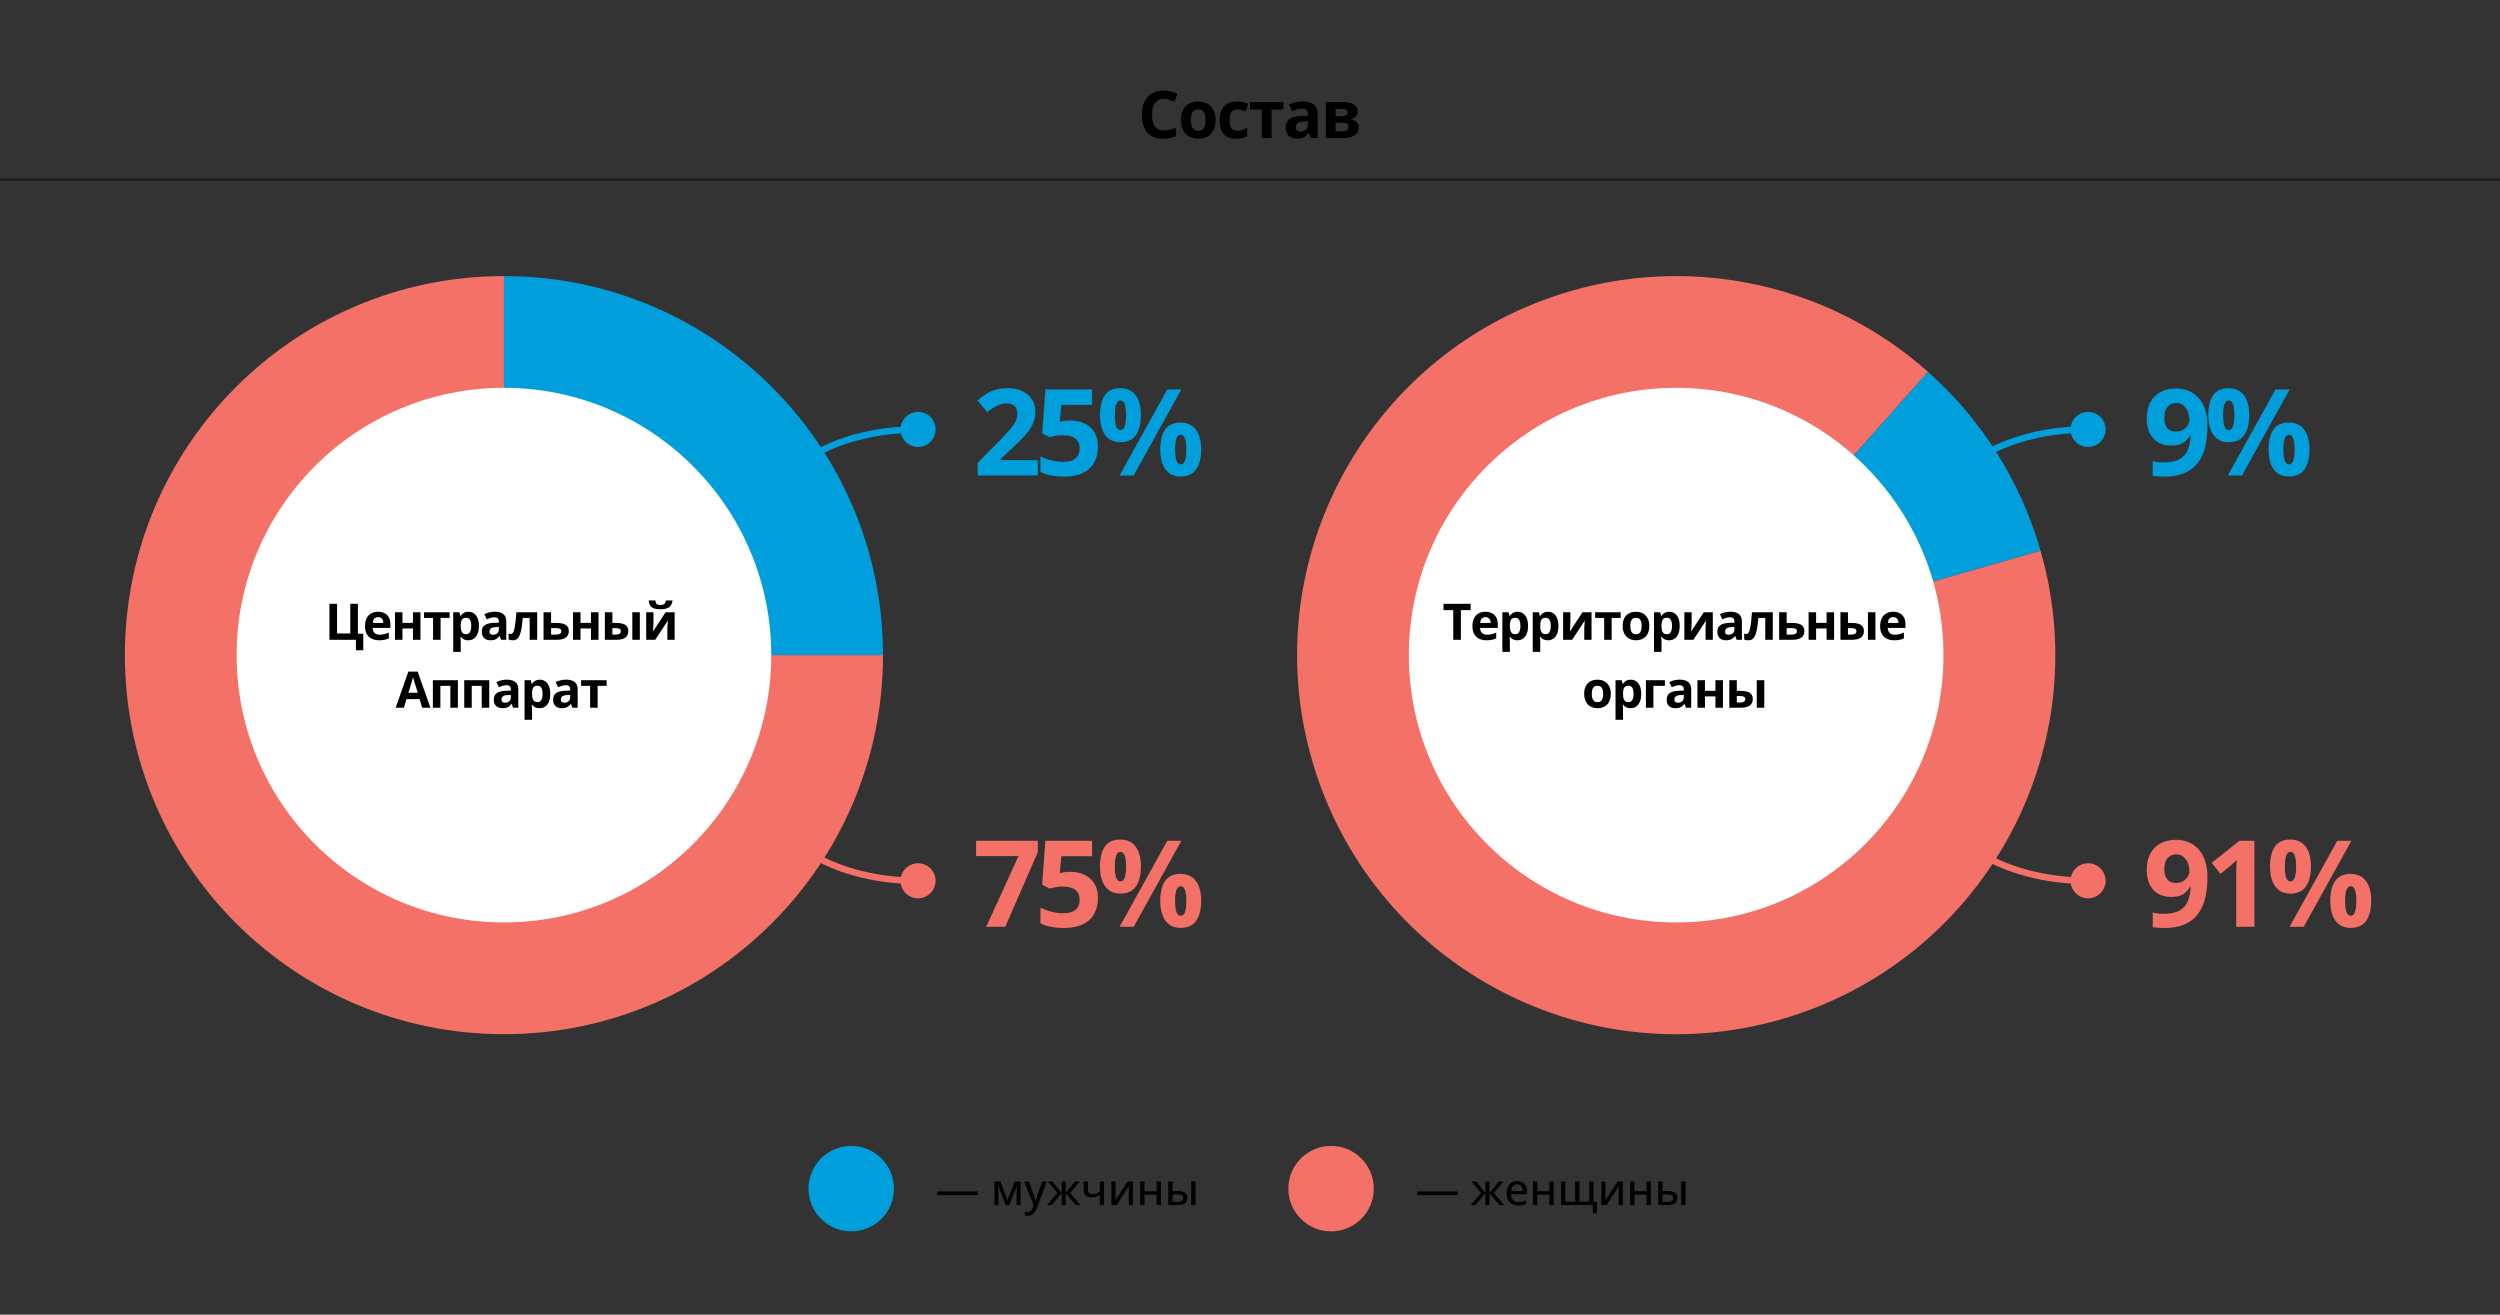
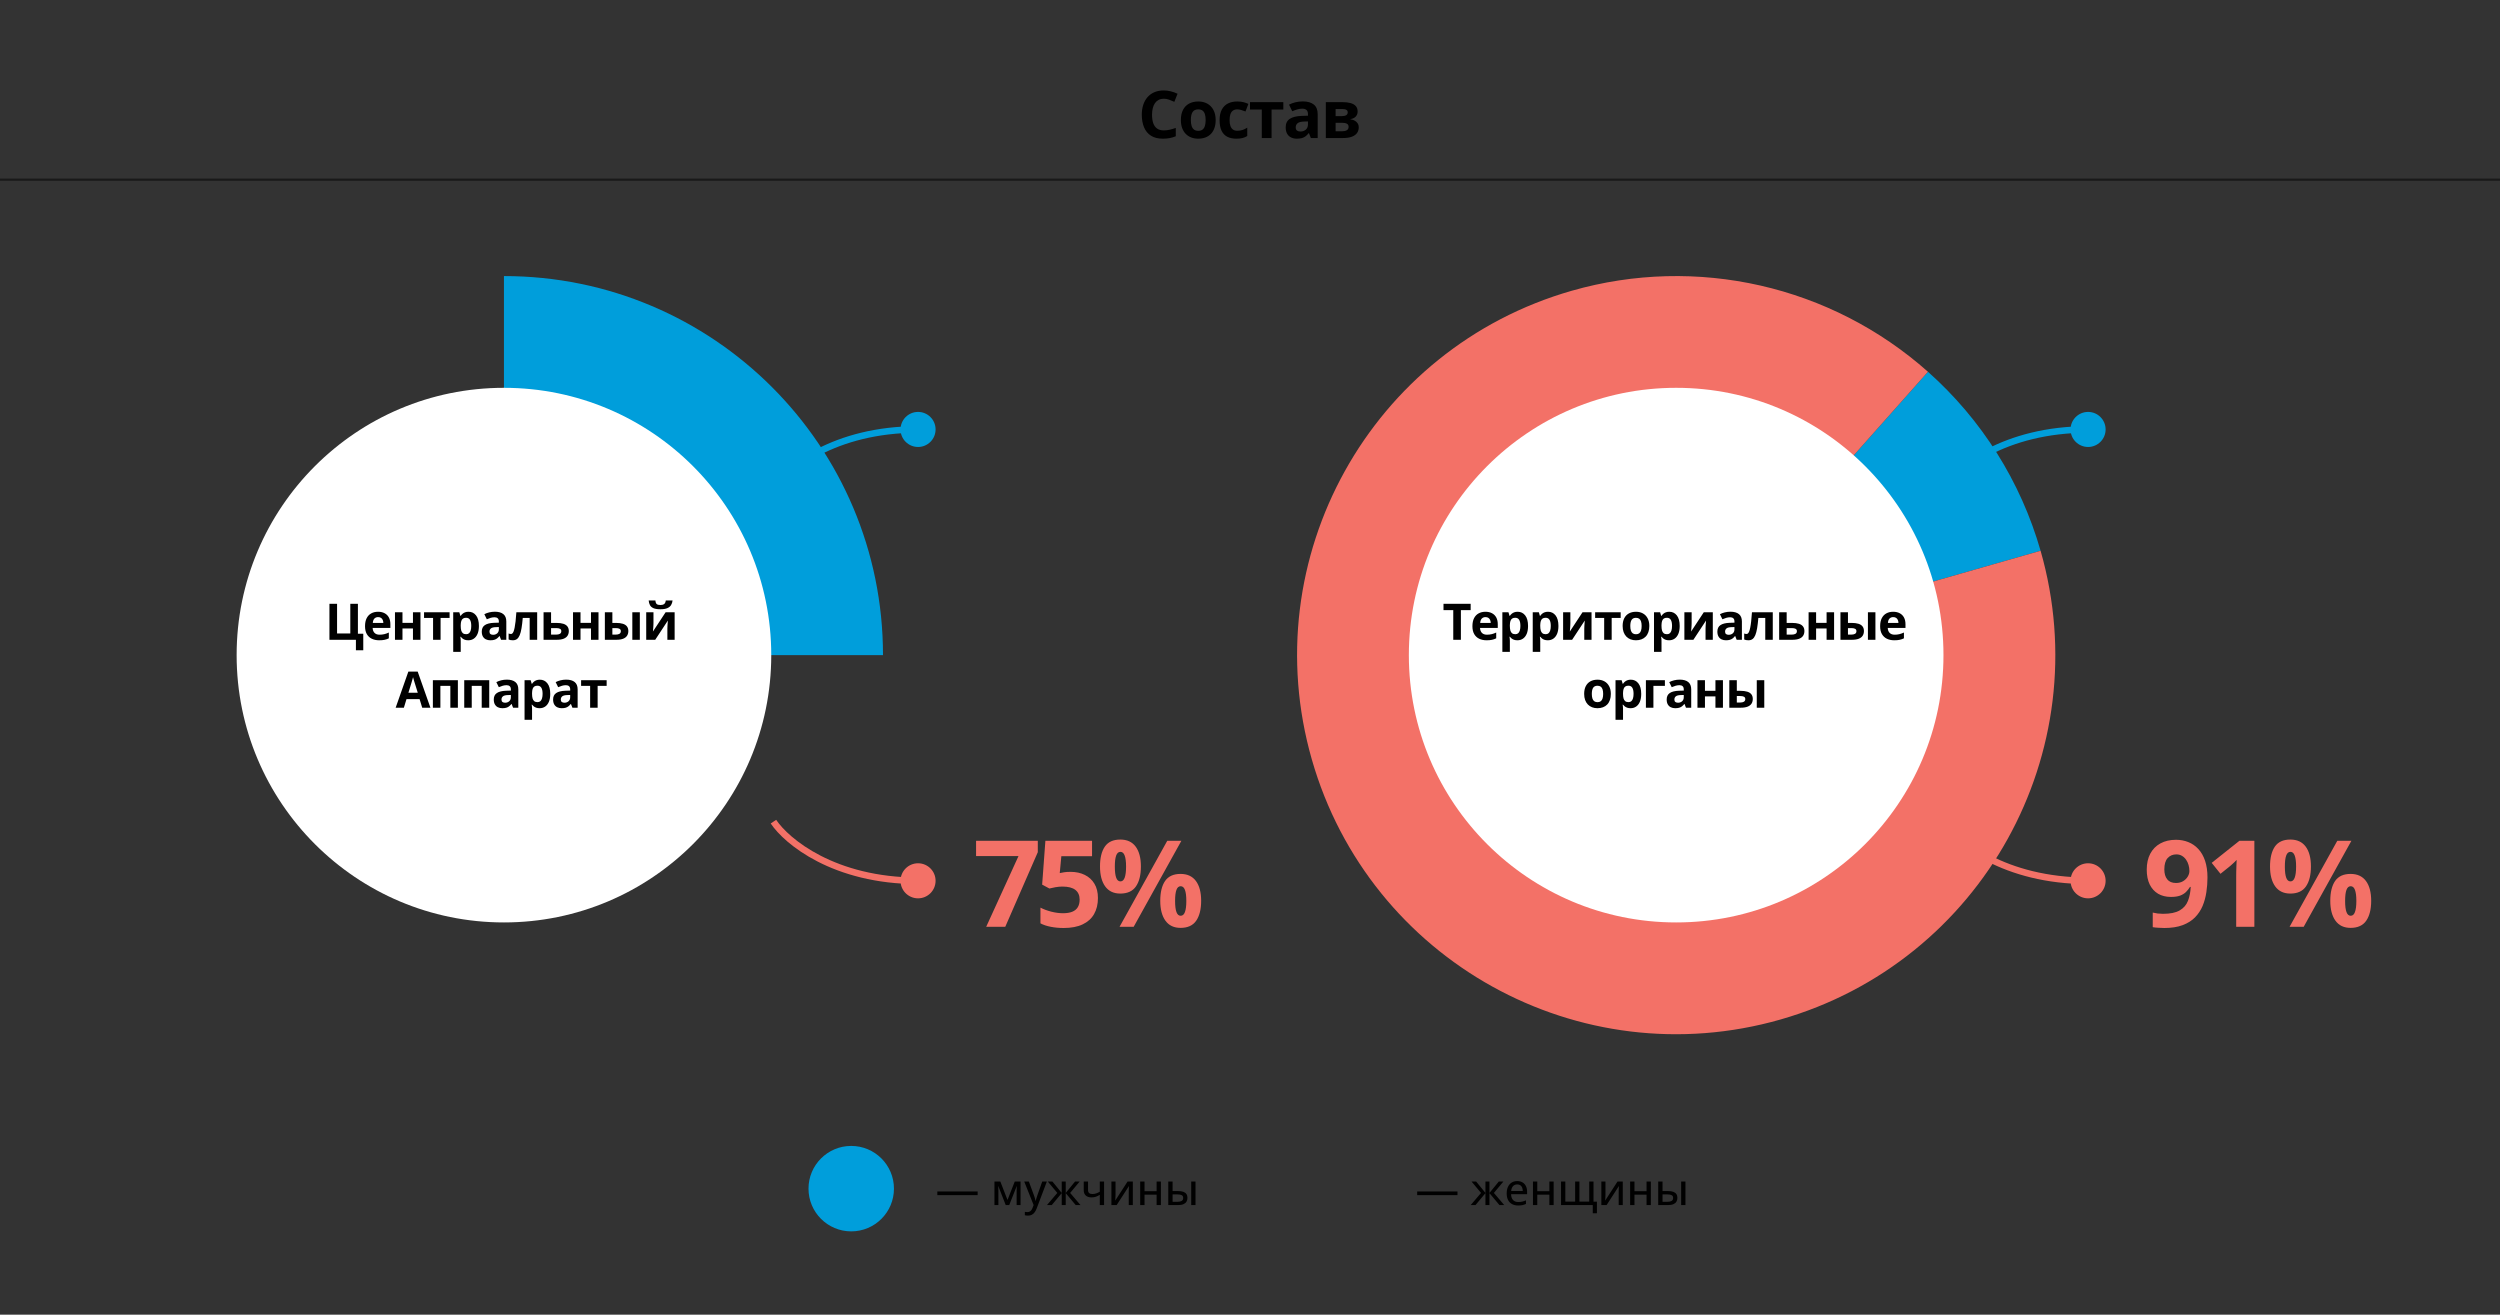
<svg xmlns="http://www.w3.org/2000/svg" width="1141" height="600" viewBox="0 0 1141 600" fill="none">
  <rect x="0" y="0" width="1141" height="600" fill="#333333" stroke="none" />
  <g clip-path="url(#clip0_1800_617)">
    <path d="M427.801 545.449V543.799H446.199V545.449H427.801ZM465.779 539.238V550H463.992V543.428C463.992 543.083 463.999 542.738 464.012 542.393C464.031 542.041 464.054 541.699 464.08 541.367H464.021L460.604 550H459.012L455.643 541.357H455.584C455.61 541.689 455.63 542.031 455.643 542.383C455.656 542.728 455.662 543.099 455.662 543.496V550H453.865V539.238H456.551L459.822 547.656L463.143 539.238H465.779ZM467.449 539.238H469.568L471.854 545.439C471.971 545.758 472.078 546.071 472.176 546.377C472.28 546.676 472.368 546.969 472.439 547.256C472.518 547.536 472.579 547.812 472.625 548.086H472.693C472.771 547.754 472.882 547.35 473.025 546.875C473.169 546.4 473.325 545.918 473.494 545.43L475.682 539.238H477.791L473.143 551.523C472.889 552.207 472.579 552.793 472.215 553.281C471.857 553.776 471.43 554.154 470.936 554.414C470.441 554.681 469.855 554.814 469.178 554.814C468.865 554.814 468.589 554.795 468.348 554.756C468.113 554.723 467.911 554.684 467.742 554.639V553.076C467.885 553.109 468.058 553.138 468.26 553.164C468.468 553.19 468.683 553.203 468.904 553.203C469.314 553.203 469.666 553.122 469.959 552.959C470.258 552.803 470.512 552.578 470.721 552.285C470.936 551.992 471.115 551.65 471.258 551.26L471.746 549.99L467.449 539.238ZM492.762 539.238L488.416 544.453L493.143 550H490.955L486.395 544.541V550H484.568V544.541L480.018 550H477.83L482.557 544.453L478.201 539.238H480.311L484.568 544.463V539.238H486.395V544.463L490.662 539.238H492.762ZM496.58 539.238V543.125C496.58 543.75 496.746 544.212 497.078 544.512C497.417 544.805 497.902 544.951 498.533 544.951C499.184 544.951 499.777 544.857 500.311 544.668C500.851 544.479 501.395 544.225 501.941 543.906V539.238H503.904V550H501.941V545.322C501.375 545.667 500.799 545.951 500.213 546.172C499.633 546.387 498.947 546.494 498.152 546.494C497.039 546.494 496.17 546.208 495.545 545.635C494.926 545.062 494.617 544.261 494.617 543.232V539.238H496.58ZM509.129 539.238V545.371C509.129 545.521 509.122 545.716 509.109 545.957C509.103 546.191 509.09 546.439 509.07 546.699C509.057 546.96 509.044 547.204 509.031 547.432C509.018 547.66 509.005 547.835 508.992 547.959L514.627 539.238H517.02V550H515.164V543.984C515.164 543.743 515.167 543.447 515.174 543.096C515.187 542.738 515.203 542.393 515.223 542.061C515.242 541.729 515.255 541.471 515.262 541.289L509.646 550H507.244V539.238H509.129ZM522.361 539.238V543.662H527.879V539.238H529.832V550H527.879V545.244H522.361V550H520.389V539.238H522.361ZM533.201 550V539.238H535.174V543.604H537.732C538.689 543.604 539.48 543.721 540.105 543.955C540.73 544.183 541.193 544.525 541.492 544.98C541.798 545.436 541.951 546.003 541.951 546.68C541.951 547.357 541.805 547.943 541.512 548.438C541.219 548.932 540.757 549.316 540.125 549.59C539.5 549.863 538.683 550 537.674 550H533.201ZM535.174 548.496H537.518C538.266 548.496 538.868 548.363 539.324 548.096C539.78 547.829 540.008 547.38 540.008 546.748C540.008 546.149 539.796 545.732 539.373 545.498C538.95 545.257 538.341 545.137 537.547 545.137H535.174V548.496ZM543.67 550V539.238H545.633V550H543.67Z" fill="black" />
    <path d="M646.801 545.449V543.799H665.199V545.449H646.801ZM686.156 539.238L681.811 544.453L686.537 550H684.35L679.789 544.541V550H677.963V544.541L673.412 550H671.225L675.951 544.453L671.596 539.238H673.705L677.963 544.463V539.238H679.789V544.463L684.057 539.238H686.156ZM692.475 539.043C693.412 539.043 694.216 539.245 694.887 539.648C695.557 540.046 696.072 540.609 696.43 541.338C696.788 542.067 696.967 542.926 696.967 543.916V545.029H689.662C689.682 546.182 689.978 547.067 690.551 547.686C691.124 548.298 691.928 548.604 692.963 548.604C693.646 548.604 694.255 548.538 694.789 548.408C695.323 548.278 695.876 548.086 696.449 547.832V549.482C695.909 549.73 695.365 549.909 694.818 550.02C694.278 550.137 693.63 550.195 692.875 550.195C691.833 550.195 690.919 549.987 690.131 549.57C689.35 549.154 688.741 548.538 688.305 547.725C687.868 546.904 687.65 545.895 687.65 544.697C687.65 543.512 687.849 542.5 688.246 541.66C688.643 540.814 689.203 540.166 689.926 539.717C690.648 539.268 691.498 539.043 692.475 539.043ZM692.465 540.566C691.671 540.566 691.033 540.827 690.551 541.348C690.069 541.862 689.786 542.601 689.701 543.564H694.994C694.988 542.972 694.893 542.451 694.711 542.002C694.529 541.553 694.252 541.201 693.881 540.947C693.516 540.693 693.044 540.566 692.465 540.566ZM701.615 539.238V543.662H707.133V539.238H709.086V550H707.133V545.244H701.615V550H699.643V539.238H701.615ZM727.279 539.238V548.438H728.832V553.74H726.938V550H712.455V539.238H714.418V548.408H718.891V539.238H720.854V548.408H725.326V539.238H727.279ZM732.738 539.238V545.371C732.738 545.521 732.732 545.716 732.719 545.957C732.712 546.191 732.699 546.439 732.68 546.699C732.667 546.96 732.654 547.204 732.641 547.432C732.628 547.66 732.615 547.835 732.602 547.959L738.236 539.238H740.629V550H738.773V543.984C738.773 543.743 738.777 543.447 738.783 543.096C738.796 542.738 738.812 542.393 738.832 542.061C738.852 541.729 738.865 541.471 738.871 541.289L733.256 550H730.854V539.238H732.738ZM745.971 539.238V543.662H751.488V539.238H753.441V550H751.488V545.244H745.971V550H743.998V539.238H745.971ZM756.811 550V539.238H758.783V543.604H761.342C762.299 543.604 763.09 543.721 763.715 543.955C764.34 544.183 764.802 544.525 765.102 544.98C765.408 545.436 765.561 546.003 765.561 546.68C765.561 547.357 765.414 547.943 765.121 548.438C764.828 548.932 764.366 549.316 763.734 549.59C763.109 549.863 762.292 550 761.283 550H756.811ZM758.783 548.496H761.127C761.876 548.496 762.478 548.363 762.934 548.096C763.389 547.829 763.617 547.38 763.617 546.748C763.617 546.149 763.406 545.732 762.982 545.498C762.559 545.257 761.951 545.137 761.156 545.137H758.783V548.496ZM767.279 550V539.238H769.242V550H767.279Z" fill="black" />
    <circle cx="388.5" cy="542.5" r="19.5" fill="#009EDB" />
-     <circle cx="607.5" cy="542.5" r="19.5" fill="#F37167" />
    <path d="M230 299V126C325.545 126 403 203.455 403 299H230Z" fill="#009EDB" />
-     <path d="M230 299H403C403 394.545 325.545 472 230 472C134.455 472 57 394.545 57 299C57 203.455 134.455 126 230 126V299Z" fill="#F37167" />
    <circle cx="230" cy="299" r="122" fill="white" />
    <path d="M165.797 289.237V296.784H162.439V292H150.355V275.581H153.837V289.103H159.879V275.581H163.349V289.237H165.797ZM172.542 279.208C173.702 279.208 174.702 279.433 175.54 279.882C176.379 280.324 177.026 280.968 177.483 281.814C177.94 282.66 178.168 283.693 178.168 284.914V286.576H170.071C170.108 287.542 170.397 288.301 170.936 288.855C171.482 289.402 172.239 289.675 173.204 289.675C174.005 289.675 174.739 289.593 175.406 289.428C176.072 289.264 176.757 289.016 177.461 288.687V291.337C176.839 291.644 176.188 291.869 175.507 292.011C174.833 292.153 174.013 292.225 173.047 292.225C171.789 292.225 170.674 291.993 169.7 291.528C168.735 291.064 167.975 290.357 167.421 289.406C166.874 288.455 166.601 287.257 166.601 285.812C166.601 284.345 166.848 283.124 167.342 282.151C167.844 281.17 168.54 280.436 169.431 279.95C170.322 279.456 171.359 279.208 172.542 279.208ZM172.564 281.646C171.898 281.646 171.344 281.859 170.902 282.286C170.468 282.712 170.217 283.382 170.15 284.296H174.956C174.949 283.787 174.855 283.334 174.676 282.937C174.503 282.54 174.241 282.226 173.889 281.994C173.545 281.762 173.103 281.646 172.564 281.646ZM183.689 279.444V284.273H188.473V279.444H191.898V292H188.473V286.823H183.689V292H180.263V279.444H183.689ZM205.19 282.016H201.08V292H197.654V282.016H193.533V279.444H205.19V282.016ZM213.833 279.208C215.248 279.208 216.389 279.759 217.258 280.859C218.134 281.96 218.572 283.573 218.572 285.7C218.572 287.122 218.366 288.32 217.954 289.293C217.542 290.259 216.973 290.989 216.247 291.483C215.521 291.978 214.686 292.225 213.743 292.225C213.136 292.225 212.616 292.15 212.182 292C211.747 291.843 211.377 291.644 211.07 291.405C210.763 291.158 210.497 290.896 210.273 290.619H210.093C210.153 290.918 210.198 291.225 210.228 291.54C210.258 291.854 210.273 292.161 210.273 292.46V297.525H206.847V279.444H209.632L210.115 281.073H210.273C210.497 280.736 210.77 280.425 211.092 280.141C211.414 279.856 211.8 279.632 212.249 279.467C212.706 279.295 213.234 279.208 213.833 279.208ZM212.732 281.949C212.133 281.949 211.658 282.072 211.306 282.319C210.954 282.566 210.696 282.937 210.531 283.431C210.374 283.925 210.287 284.55 210.273 285.307V285.677C210.273 286.486 210.347 287.171 210.497 287.732C210.654 288.294 210.913 288.721 211.272 289.013C211.639 289.305 212.141 289.451 212.777 289.451C213.301 289.451 213.732 289.305 214.068 289.013C214.405 288.721 214.656 288.294 214.821 287.732C214.993 287.163 215.079 286.471 215.079 285.655C215.079 284.427 214.888 283.502 214.506 282.881C214.125 282.259 213.533 281.949 212.732 281.949ZM225.855 279.186C227.54 279.186 228.832 279.553 229.73 280.287C230.628 281.02 231.078 282.136 231.078 283.633V292H228.686L228.023 290.293H227.933C227.574 290.742 227.207 291.109 226.833 291.394C226.458 291.678 226.028 291.888 225.541 292.022C225.054 292.157 224.463 292.225 223.767 292.225C223.025 292.225 222.359 292.082 221.768 291.798C221.184 291.513 220.723 291.079 220.386 290.495C220.049 289.904 219.881 289.155 219.881 288.249C219.881 286.916 220.349 285.936 221.285 285.307C222.221 284.67 223.624 284.318 225.496 284.251L227.675 284.184V283.633C227.675 282.974 227.503 282.492 227.158 282.185C226.814 281.878 226.335 281.724 225.721 281.724C225.114 281.724 224.519 281.81 223.935 281.982C223.351 282.155 222.767 282.372 222.183 282.634L221.049 280.32C221.715 279.968 222.46 279.691 223.284 279.489C224.115 279.287 224.972 279.186 225.855 279.186ZM227.675 286.183L226.35 286.228C225.242 286.257 224.47 286.456 224.036 286.823C223.609 287.19 223.396 287.673 223.396 288.271C223.396 288.796 223.549 289.17 223.856 289.395C224.163 289.612 224.564 289.72 225.058 289.72C225.792 289.72 226.41 289.503 226.911 289.069C227.42 288.635 227.675 288.017 227.675 287.216V286.183ZM245.167 292H241.742V282.016H238.586C238.429 283.858 238.241 285.426 238.024 286.722C237.807 288.017 237.53 289.073 237.193 289.889C236.856 290.697 236.437 291.289 235.935 291.663C235.434 292.037 234.816 292.225 234.082 292.225C233.678 292.225 233.315 292.195 232.993 292.135C232.679 292.075 232.39 291.985 232.128 291.865V289.125C232.293 289.192 232.469 289.249 232.656 289.293C232.843 289.331 233.034 289.35 233.229 289.35C233.446 289.35 233.652 289.264 233.847 289.091C234.041 288.919 234.225 288.623 234.397 288.204C234.569 287.777 234.73 287.19 234.88 286.441C235.037 285.692 235.179 284.745 235.307 283.6C235.434 282.454 235.554 281.069 235.666 279.444H245.167V292ZM251.507 284.296H253.922C255.21 284.296 256.273 284.431 257.111 284.7C257.95 284.97 258.575 285.382 258.987 285.936C259.398 286.482 259.604 287.171 259.604 288.002C259.604 288.811 259.417 289.514 259.043 290.113C258.668 290.712 258.073 291.176 257.257 291.506C256.441 291.835 255.374 292 254.057 292H248.082V279.444H251.507V284.296ZM256.179 288.047C256.179 287.56 255.984 287.208 255.595 286.991C255.206 286.774 254.626 286.666 253.854 286.666H251.507V289.63H253.899C254.566 289.63 255.112 289.511 255.539 289.271C255.966 289.024 256.179 288.616 256.179 288.047ZM264.945 279.444V284.273H269.729V279.444H273.155V292H269.729V286.823H264.945V292H261.52V279.444H264.945ZM276.058 292V279.444H279.484V284.296H281.135C282.415 284.296 283.47 284.431 284.302 284.7C285.14 284.97 285.761 285.382 286.166 285.936C286.57 286.482 286.772 287.171 286.772 288.002C286.772 288.811 286.585 289.514 286.211 290.113C285.836 290.712 285.245 291.176 284.436 291.506C283.628 291.835 282.568 292 281.258 292H276.058ZM279.484 289.63H281.067C281.733 289.63 282.28 289.511 282.707 289.271C283.134 289.024 283.347 288.616 283.347 288.047C283.347 287.56 283.152 287.208 282.763 286.991C282.374 286.774 281.793 286.666 281.022 286.666H279.484V289.63ZM288.592 292V279.444H292.017V292H288.592ZM298.245 279.444V284.408C298.245 284.663 298.234 284.985 298.211 285.374C298.196 285.756 298.174 286.145 298.144 286.542C298.114 286.939 298.084 287.294 298.054 287.609C298.024 287.923 298.002 288.137 297.987 288.249L303.781 279.444H307.903V292H304.59V286.991C304.59 286.579 304.605 286.126 304.635 285.632C304.665 285.131 304.699 284.659 304.736 284.217C304.773 283.776 304.8 283.442 304.815 283.218L299.042 292H294.932V279.444H298.245ZM306.96 274.042C306.877 274.836 306.653 275.536 306.286 276.143C305.919 276.749 305.346 277.221 304.568 277.558C303.789 277.895 302.741 278.063 301.423 278.063C300.068 278.063 299.012 277.902 298.256 277.58C297.5 277.251 296.961 276.786 296.639 276.188C296.317 275.581 296.122 274.866 296.055 274.042H299.121C299.188 274.889 299.402 275.45 299.761 275.727C300.12 275.997 300.697 276.131 301.49 276.131C302.149 276.131 302.688 275.982 303.108 275.682C303.527 275.383 303.778 274.836 303.86 274.042H306.96ZM192.695 323L191.505 319.092H185.519L184.329 323H180.578L186.373 306.514H190.629L196.446 323H192.695ZM190.674 316.172L189.484 312.354C189.409 312.099 189.308 311.773 189.18 311.376C189.061 310.972 188.937 310.564 188.81 310.152C188.69 309.733 188.593 309.37 188.518 309.063C188.443 309.37 188.338 309.752 188.203 310.208C188.076 310.658 187.952 311.084 187.833 311.489C187.713 311.893 187.627 312.181 187.574 312.354L186.395 316.172H190.674ZM208.975 310.444V323H205.538V313.016H200.99V323H197.565V310.444H208.975ZM223.289 310.444V323H219.852V313.016H215.304V323H211.878V310.444H223.289ZM231.336 310.186C233.021 310.186 234.312 310.553 235.21 311.287C236.109 312.02 236.558 313.136 236.558 314.633V323H234.166L233.503 321.293H233.414C233.054 321.742 232.687 322.109 232.313 322.394C231.939 322.678 231.508 322.888 231.021 323.022C230.535 323.157 229.943 323.225 229.247 323.225C228.506 323.225 227.84 323.082 227.248 322.798C226.664 322.513 226.204 322.079 225.867 321.495C225.53 320.904 225.361 320.155 225.361 319.249C225.361 317.916 225.829 316.936 226.765 316.307C227.701 315.67 229.105 315.318 230.977 315.251L233.155 315.184V314.633C233.155 313.974 232.983 313.492 232.639 313.185C232.294 312.878 231.815 312.724 231.201 312.724C230.595 312.724 230 312.81 229.416 312.982C228.832 313.155 228.248 313.372 227.664 313.634L226.529 311.32C227.196 310.968 227.941 310.691 228.764 310.489C229.595 310.287 230.452 310.186 231.336 310.186ZM233.155 317.183L231.83 317.228C230.722 317.257 229.951 317.456 229.517 317.823C229.09 318.19 228.876 318.673 228.876 319.271C228.876 319.796 229.03 320.17 229.337 320.395C229.644 320.612 230.044 320.72 230.539 320.72C231.272 320.72 231.89 320.503 232.392 320.069C232.901 319.635 233.155 319.017 233.155 318.216V317.183ZM246.391 310.208C247.806 310.208 248.948 310.759 249.816 311.859C250.692 312.96 251.13 314.573 251.13 316.7C251.13 318.122 250.924 319.32 250.513 320.293C250.101 321.259 249.532 321.989 248.806 322.483C248.079 322.978 247.245 323.225 246.301 323.225C245.695 323.225 245.174 323.15 244.74 323C244.306 322.843 243.935 322.644 243.628 322.405C243.321 322.158 243.056 321.896 242.831 321.619H242.651C242.711 321.918 242.756 322.225 242.786 322.54C242.816 322.854 242.831 323.161 242.831 323.46V328.525H239.406V310.444H242.191L242.674 312.073H242.831C243.056 311.736 243.329 311.425 243.651 311.141C243.973 310.856 244.358 310.632 244.808 310.467C245.264 310.295 245.792 310.208 246.391 310.208ZM245.29 312.949C244.692 312.949 244.216 313.072 243.864 313.319C243.512 313.566 243.254 313.937 243.089 314.431C242.932 314.925 242.846 315.55 242.831 316.307V316.677C242.831 317.486 242.906 318.171 243.056 318.732C243.213 319.294 243.471 319.721 243.831 320.013C244.197 320.305 244.699 320.451 245.335 320.451C245.859 320.451 246.29 320.305 246.627 320.013C246.964 319.721 247.215 319.294 247.379 318.732C247.552 318.163 247.638 317.471 247.638 316.655C247.638 315.427 247.447 314.502 247.065 313.881C246.683 313.259 246.092 312.949 245.29 312.949ZM258.414 310.186C260.099 310.186 261.39 310.553 262.288 311.287C263.187 312.02 263.636 313.136 263.636 314.633V323H261.244L260.581 321.293H260.492C260.132 321.742 259.765 322.109 259.391 322.394C259.017 322.678 258.586 322.888 258.099 323.022C257.613 323.157 257.021 323.225 256.325 323.225C255.584 323.225 254.918 323.082 254.326 322.798C253.742 322.513 253.282 322.079 252.945 321.495C252.608 320.904 252.439 320.155 252.439 319.249C252.439 317.916 252.907 316.936 253.843 316.307C254.779 315.67 256.183 315.318 258.055 315.251L260.233 315.184V314.633C260.233 313.974 260.061 313.492 259.717 313.185C259.372 312.878 258.893 312.724 258.279 312.724C257.673 312.724 257.078 312.81 256.494 312.982C255.91 313.155 255.326 313.372 254.742 313.634L253.607 311.32C254.274 310.968 255.019 310.691 255.842 310.489C256.673 310.287 257.53 310.186 258.414 310.186ZM260.233 317.183L258.908 317.228C257.8 317.257 257.029 317.456 256.595 317.823C256.168 318.19 255.954 318.673 255.954 319.271C255.954 319.796 256.108 320.17 256.415 320.395C256.722 320.612 257.122 320.72 257.617 320.72C258.35 320.72 258.968 320.503 259.47 320.069C259.979 319.635 260.233 319.017 260.233 318.216V317.183ZM276.872 313.016H272.762V323H269.336V313.016H265.215V310.444H276.872V313.016Z" fill="black" />
    <path d="M411 196C411 200.418 414.582 204 419 204C423.418 204 427 200.418 427 196C427 191.582 423.418 188 419 188C414.582 188 411 191.582 411 196ZM419 196V194.5C380.137 194.5 358.051 212.719 351.752 222.168L353 223L354.248 223.832C359.949 215.281 381.063 197.5 419 197.5V196Z" fill="#009EDB" />
    <path d="M411 402C411 397.582 414.582 394 419 394C423.418 394 427 397.582 427 402C427 406.418 423.418 410 419 410C414.582 410 411 406.418 411 402ZM419 402V403.5C380.137 403.5 358.051 385.281 351.752 375.832L353 375L354.248 374.168C359.949 382.719 381.063 400.5 419 400.5V402Z" fill="#F37167" />
    <path d="M945 196C945 200.418 948.582 204 953 204C957.418 204 961 200.418 961 196C961 191.582 957.418 188 953 188C948.582 188 945 191.582 945 196ZM953 196V194.5C914.137 194.5 892.051 212.719 885.752 222.168L887 223L888.248 223.832C893.949 215.281 915.063 197.5 953 197.5V196Z" fill="#009EDB" />
    <path d="M945 402C945 397.582 948.582 394 953 394C957.418 394 961 397.582 961 402C961 406.418 957.418 410 953 410C948.582 410 945 406.418 945 402ZM953 402V403.5C914.137 403.5 892.051 385.281 885.752 375.832L887 375L888.248 374.168C893.949 382.719 915.063 400.5 953 400.5V402Z" fill="#F37167" />
    <path d="M765.016 298.991L879.914 169.671C904.454 191.474 922.284 219.81 931.321 251.368L765.016 298.991Z" fill="#009EDB" />
    <path d="M765.02 298.991L931.325 251.369C957.626 343.216 904.49 438.995 812.643 465.296C720.795 491.597 625.016 438.462 598.715 346.614C572.414 254.766 625.55 158.988 717.397 132.687C774.33 116.383 835.647 130.337 879.918 169.672L765.02 298.991Z" fill="#F37167" />
    <circle cx="765" cy="299" r="122" fill="white" />
    <path d="M666.751 292H663.269V278.479H658.811V275.581H671.209V278.479H666.751V292ZM677.954 279.208C679.114 279.208 680.114 279.433 680.953 279.882C681.791 280.324 682.439 280.968 682.895 281.814C683.352 282.66 683.58 283.693 683.58 284.914V286.576H675.483C675.521 287.542 675.809 288.301 676.348 288.855C676.895 289.402 677.651 289.675 678.617 289.675C679.418 289.675 680.151 289.593 680.818 289.428C681.484 289.264 682.169 289.016 682.873 288.687V291.337C682.251 291.644 681.6 291.869 680.919 292.011C680.245 292.153 679.425 292.225 678.459 292.225C677.202 292.225 676.086 291.993 675.113 291.528C674.147 291.064 673.387 290.357 672.833 289.406C672.286 288.455 672.013 287.257 672.013 285.812C672.013 284.345 672.26 283.124 672.754 282.151C673.256 281.17 673.952 280.436 674.843 279.95C675.734 279.456 676.771 279.208 677.954 279.208ZM677.976 281.646C677.31 281.646 676.756 281.859 676.314 282.286C675.88 282.712 675.629 283.382 675.562 284.296H680.369C680.361 283.787 680.267 283.334 680.088 282.937C679.916 282.54 679.654 282.226 679.302 281.994C678.957 281.762 678.515 281.646 677.976 281.646ZM692.661 279.208C694.076 279.208 695.218 279.759 696.086 280.859C696.962 281.96 697.4 283.573 697.4 285.7C697.4 287.122 697.194 288.32 696.783 289.293C696.371 290.259 695.802 290.989 695.075 291.483C694.349 291.978 693.514 292.225 692.571 292.225C691.965 292.225 691.444 292.15 691.01 292C690.576 291.843 690.205 291.644 689.898 291.405C689.591 291.158 689.325 290.896 689.101 290.619H688.921C688.981 290.918 689.026 291.225 689.056 291.54C689.086 291.854 689.101 292.161 689.101 292.46V297.525H685.676V279.444H688.461L688.944 281.073H689.101C689.325 280.736 689.599 280.425 689.921 280.141C690.243 279.856 690.628 279.632 691.077 279.467C691.534 279.295 692.062 279.208 692.661 279.208ZM691.56 281.949C690.961 281.949 690.486 282.072 690.134 282.319C689.782 282.566 689.524 282.937 689.359 283.431C689.202 283.925 689.116 284.55 689.101 285.307V285.677C689.101 286.486 689.176 287.171 689.325 287.732C689.483 288.294 689.741 288.721 690.1 289.013C690.467 289.305 690.969 289.451 691.605 289.451C692.129 289.451 692.56 289.305 692.897 289.013C693.234 288.721 693.485 288.294 693.649 287.732C693.821 287.163 693.908 286.471 693.908 285.655C693.908 284.427 693.717 283.502 693.335 282.881C692.953 282.259 692.361 281.949 691.56 281.949ZM706.526 279.208C707.941 279.208 709.082 279.759 709.951 280.859C710.827 281.96 711.265 283.573 711.265 285.7C711.265 287.122 711.059 288.32 710.647 289.293C710.235 290.259 709.666 290.989 708.94 291.483C708.214 291.978 707.379 292.225 706.436 292.225C705.829 292.225 705.309 292.15 704.875 292C704.441 291.843 704.07 291.644 703.763 291.405C703.456 291.158 703.19 290.896 702.966 290.619H702.786C702.846 290.918 702.891 291.225 702.921 291.54C702.951 291.854 702.966 292.161 702.966 292.46V297.525H699.54V279.444H702.325L702.808 281.073H702.966C703.19 280.736 703.463 280.425 703.785 280.141C704.107 279.856 704.493 279.632 704.942 279.467C705.399 279.295 705.927 279.208 706.526 279.208ZM705.425 281.949C704.826 281.949 704.351 282.072 703.999 282.319C703.647 282.566 703.389 282.937 703.224 283.431C703.067 283.925 702.981 284.55 702.966 285.307V285.677C702.966 286.486 703.04 287.171 703.19 287.732C703.347 288.294 703.606 288.721 703.965 289.013C704.332 289.305 704.834 289.451 705.47 289.451C705.994 289.451 706.425 289.305 706.761 289.013C707.098 288.721 707.349 288.294 707.514 287.732C707.686 287.163 707.772 286.471 707.772 285.655C707.772 284.427 707.581 283.502 707.199 282.881C706.818 282.259 706.226 281.949 705.425 281.949ZM716.718 279.444V284.408C716.718 284.663 716.707 284.985 716.684 285.374C716.669 285.756 716.647 286.145 716.617 286.542C716.587 286.939 716.557 287.294 716.527 287.609C716.497 287.923 716.475 288.137 716.46 288.249L722.255 279.444H726.376V292H723.063V286.991C723.063 286.579 723.078 286.126 723.108 285.632C723.138 285.131 723.172 284.659 723.209 284.217C723.247 283.776 723.273 283.442 723.288 283.218L717.515 292H713.405V279.444H716.718ZM739.679 282.016H735.569V292H732.144V282.016H728.022V279.444H739.679V282.016ZM752.747 285.7C752.747 286.748 752.604 287.676 752.32 288.485C752.043 289.293 751.635 289.979 751.096 290.54C750.564 291.094 749.92 291.513 749.164 291.798C748.415 292.082 747.569 292.225 746.626 292.225C745.743 292.225 744.93 292.082 744.189 291.798C743.455 291.513 742.815 291.094 742.269 290.54C741.73 289.979 741.31 289.293 741.011 288.485C740.719 287.676 740.573 286.748 740.573 285.7C740.573 284.307 740.82 283.128 741.314 282.162C741.808 281.196 742.512 280.463 743.425 279.961C744.339 279.459 745.428 279.208 746.693 279.208C747.869 279.208 748.91 279.459 749.815 279.961C750.729 280.463 751.444 281.196 751.961 282.162C752.485 283.128 752.747 284.307 752.747 285.7ZM744.065 285.7C744.065 286.523 744.155 287.216 744.335 287.777C744.515 288.339 744.795 288.762 745.177 289.046C745.559 289.331 746.057 289.473 746.671 289.473C747.277 289.473 747.768 289.331 748.142 289.046C748.524 288.762 748.801 288.339 748.973 287.777C749.153 287.216 749.243 286.523 749.243 285.7C749.243 284.869 749.153 284.18 748.973 283.633C748.801 283.079 748.524 282.664 748.142 282.387C747.76 282.11 747.262 281.971 746.648 281.971C745.743 281.971 745.084 282.282 744.672 282.903C744.268 283.525 744.065 284.457 744.065 285.7ZM761.872 279.208C763.287 279.208 764.429 279.759 765.297 280.859C766.173 281.96 766.611 283.573 766.611 285.7C766.611 287.122 766.405 288.32 765.994 289.293C765.582 290.259 765.013 290.989 764.287 291.483C763.56 291.978 762.726 292.225 761.782 292.225C761.176 292.225 760.655 292.15 760.221 292C759.787 291.843 759.416 291.644 759.109 291.405C758.802 291.158 758.537 290.896 758.312 290.619H758.132C758.192 290.918 758.237 291.225 758.267 291.54C758.297 291.854 758.312 292.161 758.312 292.46V297.525H754.887V279.444H757.672L758.155 281.073H758.312C758.537 280.736 758.81 280.425 759.132 280.141C759.454 279.856 759.839 279.632 760.289 279.467C760.745 279.295 761.273 279.208 761.872 279.208ZM760.771 281.949C760.173 281.949 759.697 282.072 759.345 282.319C758.993 282.566 758.735 282.937 758.57 283.431C758.413 283.925 758.327 284.55 758.312 285.307V285.677C758.312 286.486 758.387 287.171 758.537 287.732C758.694 288.294 758.952 288.721 759.312 289.013C759.678 289.305 760.18 289.451 760.816 289.451C761.34 289.451 761.771 289.305 762.108 289.013C762.445 288.721 762.696 288.294 762.86 287.732C763.033 287.163 763.119 286.471 763.119 285.655C763.119 284.427 762.928 283.502 762.546 282.881C762.164 282.259 761.573 281.949 760.771 281.949ZM772.064 279.444V284.408C772.064 284.663 772.053 284.985 772.031 285.374C772.016 285.756 771.993 286.145 771.963 286.542C771.933 286.939 771.903 287.294 771.873 287.609C771.844 287.923 771.821 288.137 771.806 288.249L777.601 279.444H781.723V292H778.41V286.991C778.41 286.579 778.425 286.126 778.455 285.632C778.484 285.131 778.518 284.659 778.556 284.217C778.593 283.776 778.619 283.442 778.634 283.218L772.862 292H768.751V279.444H772.064ZM789.781 279.186C791.466 279.186 792.757 279.553 793.656 280.287C794.554 281.02 795.003 282.136 795.003 283.633V292H792.611L791.949 290.293H791.859C791.499 290.742 791.133 291.109 790.758 291.394C790.384 291.678 789.953 291.888 789.467 292.022C788.98 292.157 788.389 292.225 787.692 292.225C786.951 292.225 786.285 292.082 785.693 291.798C785.109 291.513 784.649 291.079 784.312 290.495C783.975 289.904 783.807 289.155 783.807 288.249C783.807 286.916 784.274 285.936 785.21 285.307C786.146 284.67 787.55 284.318 789.422 284.251L791.6 284.184V283.633C791.6 282.974 791.428 282.492 791.084 282.185C790.739 281.878 790.26 281.724 789.646 281.724C789.04 281.724 788.445 281.81 787.861 281.982C787.277 282.155 786.693 282.372 786.109 282.634L784.974 280.32C785.641 279.968 786.386 279.691 787.209 279.489C788.04 279.287 788.898 279.186 789.781 279.186ZM791.6 286.183L790.275 286.228C789.167 286.257 788.396 286.456 787.962 286.823C787.535 287.19 787.322 287.673 787.322 288.271C787.322 288.796 787.475 289.17 787.782 289.395C788.089 289.612 788.49 289.72 788.984 289.72C789.717 289.72 790.335 289.503 790.837 289.069C791.346 288.635 791.6 288.017 791.6 287.216V286.183ZM809.093 292H805.667V282.016H802.512C802.354 283.858 802.167 285.426 801.95 286.722C801.733 288.017 801.456 289.073 801.119 289.889C800.782 290.697 800.363 291.289 799.861 291.663C799.36 292.037 798.742 292.225 798.008 292.225C797.604 292.225 797.241 292.195 796.919 292.135C796.604 292.075 796.316 291.985 796.054 291.865V289.125C796.219 289.192 796.395 289.249 796.582 289.293C796.769 289.331 796.96 289.35 797.155 289.35C797.372 289.35 797.578 289.264 797.772 289.091C797.967 288.919 798.15 288.623 798.323 288.204C798.495 287.777 798.656 287.19 798.805 286.441C798.963 285.692 799.105 284.745 799.232 283.6C799.36 282.454 799.479 281.069 799.592 279.444H809.093V292ZM815.433 284.296H817.847C819.135 284.296 820.198 284.431 821.037 284.7C821.875 284.97 822.501 285.382 822.912 285.936C823.324 286.482 823.53 287.171 823.53 288.002C823.53 288.811 823.343 289.514 822.969 290.113C822.594 290.712 821.999 291.176 821.183 291.506C820.367 291.835 819.3 292 817.982 292H812.008V279.444H815.433V284.296ZM820.105 288.047C820.105 287.56 819.91 287.208 819.521 286.991C819.131 286.774 818.551 286.666 817.78 286.666H815.433V289.63H817.825C818.491 289.63 819.038 289.511 819.465 289.271C819.891 289.024 820.105 288.616 820.105 288.047ZM828.871 279.444V284.273H833.655V279.444H837.08V292H833.655V286.823H828.871V292H825.446V279.444H828.871ZM839.984 292V279.444H843.409V284.296H845.06C846.34 284.296 847.396 284.431 848.227 284.7C849.066 284.97 849.687 285.382 850.091 285.936C850.496 286.482 850.698 287.171 850.698 288.002C850.698 288.811 850.511 289.514 850.136 290.113C849.762 290.712 849.171 291.176 848.362 291.506C847.553 291.835 846.494 292 845.184 292H839.984ZM843.409 289.63H844.993C845.659 289.63 846.206 289.511 846.632 289.271C847.059 289.024 847.273 288.616 847.273 288.047C847.273 287.56 847.078 287.208 846.689 286.991C846.299 286.774 845.719 286.666 844.948 286.666H843.409V289.63ZM852.517 292V279.444H855.943V292H852.517ZM864.035 279.208C865.195 279.208 866.195 279.433 867.033 279.882C867.872 280.324 868.519 280.968 868.976 281.814C869.433 282.66 869.661 283.693 869.661 284.914V286.576H861.564C861.601 287.542 861.89 288.301 862.429 288.855C862.975 289.402 863.732 289.675 864.697 289.675C865.498 289.675 866.232 289.593 866.899 289.428C867.565 289.264 868.25 289.016 868.954 288.687V291.337C868.332 291.644 867.681 291.869 867 292.011C866.326 292.153 865.506 292.225 864.54 292.225C863.282 292.225 862.167 291.993 861.193 291.528C860.228 291.064 859.468 290.357 858.914 289.406C858.367 288.455 858.094 287.257 858.094 285.812C858.094 284.345 858.341 283.124 858.835 282.151C859.337 281.17 860.033 280.436 860.924 279.95C861.815 279.456 862.852 279.208 864.035 279.208ZM864.057 281.646C863.391 281.646 862.837 281.859 862.395 282.286C861.961 282.712 861.71 283.382 861.643 284.296H866.449C866.442 283.787 866.348 283.334 866.169 282.937C865.996 282.54 865.734 282.226 865.382 281.994C865.038 281.762 864.596 281.646 864.057 281.646ZM735.184 316.7C735.184 317.748 735.042 318.676 734.757 319.485C734.48 320.293 734.072 320.979 733.533 321.54C733.002 322.094 732.358 322.513 731.601 322.798C730.853 323.082 730.007 323.225 729.063 323.225C728.18 323.225 727.368 323.082 726.626 322.798C725.893 322.513 725.253 322.094 724.706 321.54C724.167 320.979 723.748 320.293 723.448 319.485C723.156 318.676 723.01 317.748 723.01 316.7C723.01 315.307 723.257 314.128 723.751 313.162C724.246 312.196 724.949 311.463 725.863 310.961C726.776 310.459 727.865 310.208 729.131 310.208C730.306 310.208 731.347 310.459 732.253 310.961C733.166 311.463 733.881 312.196 734.398 313.162C734.922 314.128 735.184 315.307 735.184 316.7ZM726.503 316.7C726.503 317.523 726.593 318.216 726.772 318.777C726.952 319.339 727.233 319.762 727.615 320.046C727.996 320.331 728.494 320.473 729.108 320.473C729.715 320.473 730.205 320.331 730.579 320.046C730.961 319.762 731.238 319.339 731.411 318.777C731.59 318.216 731.68 317.523 731.68 316.7C731.68 315.869 731.59 315.18 731.411 314.633C731.238 314.079 730.961 313.664 730.579 313.387C730.198 313.11 729.7 312.971 729.086 312.971C728.18 312.971 727.521 313.282 727.109 313.903C726.705 314.525 726.503 315.457 726.503 316.7ZM744.309 310.208C745.724 310.208 746.866 310.759 747.735 311.859C748.611 312.96 749.049 314.573 749.049 316.7C749.049 318.122 748.843 319.32 748.431 320.293C748.019 321.259 747.45 321.989 746.724 322.483C745.998 322.978 745.163 323.225 744.22 323.225C743.613 323.225 743.093 323.15 742.659 323C742.224 322.843 741.854 322.644 741.547 322.405C741.24 322.158 740.974 321.896 740.749 321.619H740.57C740.63 321.918 740.674 322.225 740.704 322.54C740.734 322.854 740.749 323.161 740.749 323.46V328.525H737.324V310.444H740.109L740.592 312.073H740.749C740.974 311.736 741.247 311.425 741.569 311.141C741.891 310.856 742.277 310.632 742.726 310.467C743.183 310.295 743.71 310.208 744.309 310.208ZM743.209 312.949C742.61 312.949 742.134 313.072 741.783 313.319C741.431 313.566 741.172 313.937 741.008 314.431C740.85 314.925 740.764 315.55 740.749 316.307V316.677C740.749 317.486 740.824 318.171 740.974 318.732C741.131 319.294 741.389 319.721 741.749 320.013C742.116 320.305 742.617 320.451 743.254 320.451C743.778 320.451 744.208 320.305 744.545 320.013C744.882 319.721 745.133 319.294 745.298 318.732C745.47 318.163 745.556 317.471 745.556 316.655C745.556 315.427 745.365 314.502 744.983 313.881C744.601 313.259 744.01 312.949 743.209 312.949ZM759.859 310.444V313.016H754.614V323H751.189V310.444H759.859ZM766.648 310.186C768.333 310.186 769.624 310.553 770.523 311.287C771.421 312.02 771.87 313.136 771.87 314.633V323H769.478L768.816 321.293H768.726C768.366 321.742 768 322.109 767.625 322.394C767.251 322.678 766.82 322.888 766.334 323.022C765.847 323.157 765.256 323.225 764.559 323.225C763.818 323.225 763.152 323.082 762.56 322.798C761.976 322.513 761.516 322.079 761.179 321.495C760.842 320.904 760.674 320.155 760.674 319.249C760.674 317.916 761.141 316.936 762.077 316.307C763.013 315.67 764.417 315.318 766.289 315.251L768.467 315.184V314.633C768.467 313.974 768.295 313.492 767.951 313.185C767.606 312.878 767.127 312.724 766.513 312.724C765.907 312.724 765.312 312.81 764.728 312.982C764.144 313.155 763.56 313.372 762.976 313.634L761.842 311.32C762.508 310.968 763.253 310.691 764.076 310.489C764.907 310.287 765.765 310.186 766.648 310.186ZM768.467 317.183L767.142 317.228C766.034 317.257 765.263 317.456 764.829 317.823C764.402 318.19 764.189 318.673 764.189 319.271C764.189 319.796 764.342 320.17 764.649 320.395C764.956 320.612 765.357 320.72 765.851 320.72C766.585 320.72 767.202 320.503 767.704 320.069C768.213 319.635 768.467 319.017 768.467 318.216V317.183ZM778.143 310.444V315.273H782.927V310.444H786.353V323H782.927V317.823H778.143V323H774.718V310.444H778.143ZM789.256 323V310.444H792.682V315.296H794.333C795.613 315.296 796.669 315.431 797.5 315.7C798.338 315.97 798.96 316.382 799.364 316.936C799.768 317.482 799.97 318.171 799.97 319.002C799.97 319.811 799.783 320.514 799.409 321.113C799.034 321.712 798.443 322.176 797.634 322.506C796.826 322.835 795.766 323 794.456 323H789.256ZM792.682 320.63H794.265C794.932 320.63 795.478 320.511 795.905 320.271C796.332 320.024 796.545 319.616 796.545 319.047C796.545 318.56 796.35 318.208 795.961 317.991C795.572 317.774 794.991 317.666 794.22 317.666H792.682V320.63ZM801.79 323V310.444H805.215V323H801.79Z" fill="black" />
-     <path d="M473.648 217H446.202V211.226L456.058 201.263C458.045 199.222 459.639 197.521 460.838 196.16C462.056 194.782 462.933 193.528 463.47 192.4C464.025 191.272 464.303 190.064 464.303 188.775C464.303 187.217 463.864 186.054 462.987 185.284C462.127 184.496 460.973 184.102 459.522 184.102C458.001 184.102 456.524 184.451 455.091 185.149C453.659 185.848 452.164 186.841 450.606 188.13L446.095 182.786C447.223 181.819 448.413 180.906 449.667 180.047C450.938 179.188 452.406 178.498 454.071 177.979C455.754 177.442 457.768 177.173 460.113 177.173C462.691 177.173 464.903 177.639 466.747 178.57C468.609 179.501 470.041 180.772 471.043 182.383C472.046 183.977 472.547 185.785 472.547 187.808C472.547 189.974 472.118 191.953 471.258 193.743C470.399 195.534 469.146 197.306 467.499 199.061C465.869 200.815 463.9 202.758 461.59 204.888L456.542 209.642V210.018H473.648V217ZM488.664 191.917C491.063 191.917 493.193 192.374 495.055 193.287C496.935 194.2 498.412 195.542 499.487 197.315C500.561 199.087 501.098 201.272 501.098 203.868C501.098 206.696 500.507 209.14 499.325 211.199C498.162 213.24 496.416 214.807 494.089 215.899C491.779 216.991 488.897 217.537 485.441 217.537C483.382 217.537 481.44 217.358 479.614 217C477.805 216.66 476.221 216.132 474.86 215.416V208.245C476.221 208.961 477.85 209.57 479.748 210.071C481.664 210.555 483.463 210.796 485.146 210.796C486.793 210.796 488.18 210.582 489.308 210.152C490.436 209.704 491.287 209.024 491.86 208.111C492.45 207.18 492.746 205.998 492.746 204.566C492.746 202.65 492.101 201.182 490.812 200.162C489.523 199.141 487.545 198.631 484.877 198.631C483.857 198.631 482.791 198.729 481.681 198.926C480.589 199.123 479.676 199.32 478.942 199.517L475.639 197.745L477.116 177.737H498.412V184.773H484.394L483.669 192.481C484.277 192.356 484.94 192.23 485.656 192.105C486.372 191.98 487.375 191.917 488.664 191.917ZM511.306 177.173C514.386 177.173 516.722 178.248 518.316 180.396C519.909 182.544 520.706 185.561 520.706 189.446C520.706 193.331 519.954 196.366 518.45 198.55C516.946 200.735 514.565 201.827 511.306 201.827C508.281 201.827 505.98 200.735 504.404 198.55C502.829 196.366 502.041 193.331 502.041 189.446C502.041 185.561 502.775 182.544 504.243 180.396C505.729 178.248 508.084 177.173 511.306 177.173ZM511.36 182.786C510.483 182.786 509.838 183.341 509.426 184.451C509.015 185.561 508.809 187.244 508.809 189.5C508.809 191.756 509.015 193.448 509.426 194.576C509.838 195.704 510.483 196.268 511.36 196.268C512.237 196.268 512.882 195.713 513.294 194.603C513.723 193.475 513.938 191.774 513.938 189.5C513.938 187.244 513.723 185.561 513.294 184.451C512.882 183.341 512.237 182.786 511.36 182.786ZM539.182 177.737L517.402 217H510.957L532.737 177.737H539.182ZM538.806 192.857C541.886 192.857 544.222 193.931 545.816 196.08C547.409 198.228 548.206 201.245 548.206 205.13C548.206 208.997 547.454 212.023 545.95 214.207C544.446 216.391 542.065 217.483 538.806 217.483C535.781 217.483 533.48 216.391 531.904 214.207C530.329 212.023 529.541 208.997 529.541 205.13C529.541 201.245 530.275 198.228 531.743 196.08C533.229 193.931 535.584 192.857 538.806 192.857ZM538.86 198.47C537.983 198.47 537.338 199.025 536.926 200.135C536.515 201.245 536.309 202.928 536.309 205.184C536.309 207.439 536.515 209.131 536.926 210.259C537.338 211.387 537.983 211.951 538.86 211.951C539.737 211.951 540.382 211.396 540.794 210.286C541.223 209.158 541.438 207.457 541.438 205.184C541.438 202.928 541.223 201.245 540.794 200.135C540.382 199.025 539.737 198.47 538.86 198.47Z" fill="#009EDB" />
-     <path d="M1007.49 194.495C1007.49 196.751 1007.32 198.989 1006.98 201.209C1006.65 203.429 1006.08 205.524 1005.26 207.493C1004.43 209.445 1003.28 211.181 1001.79 212.703C1000.31 214.207 998.419 215.389 996.127 216.248C993.836 217.107 991.061 217.537 987.802 217.537C987.032 217.537 986.128 217.501 985.09 217.43C984.051 217.376 983.192 217.286 982.512 217.161V210.501C983.228 210.68 983.989 210.823 984.794 210.931C985.6 211.02 986.415 211.065 987.238 211.065C990.515 211.065 993.039 210.546 994.812 209.507C996.602 208.469 997.855 207.028 998.571 205.184C999.305 203.34 999.726 201.209 999.833 198.792H999.511C998.992 199.651 998.374 200.43 997.658 201.128C996.96 201.809 996.065 202.355 994.973 202.767C993.881 203.16 992.493 203.357 990.81 203.357C988.572 203.357 986.621 202.874 984.956 201.907C983.308 200.923 982.028 199.508 981.115 197.664C980.22 195.802 979.772 193.555 979.772 190.923C979.772 188.077 980.31 185.642 981.384 183.619C982.476 181.578 984.025 180.011 986.03 178.919C988.035 177.827 990.398 177.281 993.12 177.281C995.125 177.281 996.996 177.63 998.732 178.328C1000.47 179.008 1001.99 180.056 1003.3 181.47C1004.62 182.885 1005.65 184.675 1006.39 186.841C1007.12 189.008 1007.49 191.559 1007.49 194.495ZM993.281 183.941C991.669 183.941 990.354 184.496 989.333 185.606C988.312 186.716 987.802 188.453 987.802 190.816C987.802 192.714 988.241 194.218 989.118 195.328C989.995 196.438 991.329 196.993 993.12 196.993C994.355 196.993 995.429 196.724 996.342 196.187C997.255 195.632 997.963 194.943 998.464 194.119C998.983 193.278 999.243 192.418 999.243 191.541C999.243 190.628 999.117 189.724 998.867 188.829C998.616 187.933 998.24 187.119 997.739 186.385C997.237 185.651 996.611 185.06 995.859 184.612C995.125 184.165 994.265 183.941 993.281 183.941ZM1017.13 177.173C1020.21 177.173 1022.55 178.248 1024.14 180.396C1025.73 182.544 1026.53 185.561 1026.53 189.446C1026.53 193.331 1025.78 196.366 1024.28 198.55C1022.77 200.735 1020.39 201.827 1017.13 201.827C1014.11 201.827 1011.81 200.735 1010.23 198.55C1008.65 196.366 1007.87 193.331 1007.87 189.446C1007.87 185.561 1008.6 182.544 1010.07 180.396C1011.55 178.248 1013.91 177.173 1017.13 177.173ZM1017.19 182.786C1016.31 182.786 1015.66 183.341 1015.25 184.451C1014.84 185.561 1014.63 187.244 1014.63 189.5C1014.63 191.756 1014.84 193.448 1015.25 194.576C1015.66 195.704 1016.31 196.268 1017.19 196.268C1018.06 196.268 1018.71 195.713 1019.12 194.603C1019.55 193.475 1019.76 191.774 1019.76 189.5C1019.76 187.244 1019.55 185.561 1019.12 184.451C1018.71 183.341 1018.06 182.786 1017.19 182.786ZM1045.01 177.737L1023.23 217H1016.78L1038.56 177.737H1045.01ZM1044.63 192.857C1047.71 192.857 1050.05 193.931 1051.64 196.08C1053.23 198.228 1054.03 201.245 1054.03 205.13C1054.03 208.997 1053.28 212.023 1051.78 214.207C1050.27 216.391 1047.89 217.483 1044.63 217.483C1041.61 217.483 1039.31 216.391 1037.73 214.207C1036.15 212.023 1035.37 208.997 1035.37 205.13C1035.37 201.245 1036.1 198.228 1037.57 196.08C1039.05 193.931 1041.41 192.857 1044.63 192.857ZM1044.69 198.47C1043.81 198.47 1043.16 199.025 1042.75 200.135C1042.34 201.245 1042.13 202.928 1042.13 205.184C1042.13 207.439 1042.34 209.131 1042.75 210.259C1043.16 211.387 1043.81 211.951 1044.69 211.951C1045.56 211.951 1046.21 211.396 1046.62 210.286C1047.05 209.158 1047.26 207.457 1047.26 205.184C1047.26 202.928 1047.05 201.245 1046.62 200.135C1046.21 199.025 1045.56 198.47 1044.69 198.47Z" fill="#009EDB" />
    <path d="M450.096 423L464.84 390.72H445.477V383.737H473.648V388.947L458.797 423H450.096ZM488.664 397.917C491.063 397.917 493.193 398.374 495.055 399.287C496.935 400.2 498.412 401.542 499.487 403.315C500.561 405.087 501.098 407.272 501.098 409.868C501.098 412.696 500.507 415.14 499.325 417.199C498.162 419.24 496.416 420.807 494.089 421.899C491.779 422.991 488.897 423.537 485.441 423.537C483.382 423.537 481.44 423.358 479.614 423C477.805 422.66 476.221 422.132 474.86 421.416V414.245C476.221 414.961 477.85 415.57 479.748 416.071C481.664 416.555 483.463 416.796 485.146 416.796C486.793 416.796 488.18 416.582 489.308 416.152C490.436 415.704 491.287 415.024 491.86 414.111C492.45 413.18 492.746 411.998 492.746 410.566C492.746 408.65 492.101 407.182 490.812 406.162C489.523 405.141 487.545 404.631 484.877 404.631C483.857 404.631 482.791 404.729 481.681 404.926C480.589 405.123 479.676 405.32 478.942 405.517L475.639 403.745L477.116 383.737H498.412V390.773H484.394L483.669 398.481C484.277 398.356 484.94 398.23 485.656 398.105C486.372 397.98 487.375 397.917 488.664 397.917ZM511.306 383.173C514.386 383.173 516.722 384.248 518.316 386.396C519.909 388.544 520.706 391.561 520.706 395.446C520.706 399.331 519.954 402.366 518.45 404.55C516.946 406.735 514.565 407.827 511.306 407.827C508.281 407.827 505.98 406.735 504.404 404.55C502.829 402.366 502.041 399.331 502.041 395.446C502.041 391.561 502.775 388.544 504.243 386.396C505.729 384.248 508.084 383.173 511.306 383.173ZM511.36 388.786C510.483 388.786 509.838 389.341 509.426 390.451C509.015 391.561 508.809 393.244 508.809 395.5C508.809 397.756 509.015 399.448 509.426 400.576C509.838 401.704 510.483 402.268 511.36 402.268C512.237 402.268 512.882 401.713 513.294 400.603C513.723 399.475 513.938 397.774 513.938 395.5C513.938 393.244 513.723 391.561 513.294 390.451C512.882 389.341 512.237 388.786 511.36 388.786ZM539.182 383.737L517.402 423H510.957L532.737 383.737H539.182ZM538.806 398.857C541.886 398.857 544.222 399.931 545.816 402.08C547.409 404.228 548.206 407.245 548.206 411.13C548.206 414.997 547.454 418.023 545.95 420.207C544.446 422.391 542.065 423.483 538.806 423.483C535.781 423.483 533.48 422.391 531.904 420.207C530.329 418.023 529.541 414.997 529.541 411.13C529.541 407.245 530.275 404.228 531.743 402.08C533.229 399.931 535.584 398.857 538.806 398.857ZM538.86 404.47C537.983 404.47 537.338 405.025 536.926 406.135C536.515 407.245 536.309 408.928 536.309 411.184C536.309 413.439 536.515 415.131 536.926 416.259C537.338 417.387 537.983 417.951 538.86 417.951C539.737 417.951 540.382 417.396 540.794 416.286C541.223 415.158 541.438 413.457 541.438 411.184C541.438 408.928 541.223 407.245 540.794 406.135C540.382 405.025 539.737 404.47 538.86 404.47Z" fill="#F37167" />
    <path d="M1007.49 400.495C1007.49 402.751 1007.32 404.989 1006.98 407.209C1006.65 409.429 1006.08 411.524 1005.26 413.493C1004.43 415.445 1003.28 417.181 1001.79 418.703C1000.31 420.207 998.419 421.389 996.127 422.248C993.836 423.107 991.061 423.537 987.802 423.537C987.032 423.537 986.128 423.501 985.09 423.43C984.051 423.376 983.192 423.286 982.512 423.161V416.501C983.228 416.68 983.989 416.823 984.794 416.931C985.6 417.02 986.415 417.065 987.238 417.065C990.515 417.065 993.039 416.546 994.812 415.507C996.602 414.469 997.855 413.028 998.571 411.184C999.305 409.34 999.726 407.209 999.833 404.792H999.511C998.992 405.651 998.374 406.43 997.658 407.128C996.96 407.809 996.065 408.355 994.973 408.767C993.881 409.16 992.493 409.357 990.81 409.357C988.572 409.357 986.621 408.874 984.956 407.907C983.308 406.923 982.028 405.508 981.115 403.664C980.22 401.802 979.772 399.555 979.772 396.923C979.772 394.077 980.31 391.642 981.384 389.619C982.476 387.578 984.025 386.011 986.03 384.919C988.035 383.827 990.398 383.281 993.12 383.281C995.125 383.281 996.996 383.63 998.732 384.328C1000.47 385.008 1001.99 386.056 1003.3 387.47C1004.62 388.885 1005.65 390.675 1006.39 392.841C1007.12 395.008 1007.49 397.559 1007.49 400.495ZM993.281 389.941C991.669 389.941 990.354 390.496 989.333 391.606C988.312 392.716 987.802 394.453 987.802 396.816C987.802 398.714 988.241 400.218 989.118 401.328C989.995 402.438 991.329 402.993 993.12 402.993C994.355 402.993 995.429 402.724 996.342 402.187C997.255 401.632 997.963 400.943 998.464 400.119C998.983 399.278 999.243 398.418 999.243 397.541C999.243 396.628 999.117 395.724 998.867 394.829C998.616 393.933 998.24 393.119 997.739 392.385C997.237 391.651 996.611 391.06 995.859 390.612C995.125 390.165 994.265 389.941 993.281 389.941ZM1028.89 423H1020.6V400.28C1020.6 399.654 1020.6 398.884 1020.62 397.971C1020.64 397.04 1020.67 396.091 1020.7 395.124C1020.74 394.139 1020.78 393.253 1020.81 392.465C1020.61 392.698 1020.21 393.101 1019.6 393.674C1019.01 394.229 1018.46 394.73 1017.94 395.178L1013.43 398.803L1009.42 393.808L1022.07 383.737H1028.89V423ZM1045.31 383.173C1048.39 383.173 1050.72 384.248 1052.32 386.396C1053.91 388.544 1054.71 391.561 1054.71 395.446C1054.71 399.331 1053.95 402.366 1052.45 404.55C1050.95 406.735 1048.56 407.827 1045.31 407.827C1042.28 407.827 1039.98 406.735 1038.4 404.55C1036.83 402.366 1036.04 399.331 1036.04 395.446C1036.04 391.561 1036.78 388.544 1038.24 386.396C1039.73 384.248 1042.08 383.173 1045.31 383.173ZM1045.36 388.786C1044.48 388.786 1043.84 389.341 1043.43 390.451C1043.01 391.561 1042.81 393.244 1042.81 395.5C1042.81 397.756 1043.01 399.448 1043.43 400.576C1043.84 401.704 1044.48 402.268 1045.36 402.268C1046.24 402.268 1046.88 401.713 1047.29 400.603C1047.72 399.475 1047.94 397.774 1047.94 395.5C1047.94 393.244 1047.72 391.561 1047.29 390.451C1046.88 389.341 1046.24 388.786 1045.36 388.786ZM1073.18 383.737L1051.4 423H1044.96L1066.74 383.737H1073.18ZM1072.81 398.857C1075.89 398.857 1078.22 399.931 1079.82 402.08C1081.41 404.228 1082.21 407.245 1082.21 411.13C1082.21 414.997 1081.45 418.023 1079.95 420.207C1078.45 422.391 1076.06 423.483 1072.81 423.483C1069.78 423.483 1067.48 422.391 1065.9 420.207C1064.33 418.023 1063.54 414.997 1063.54 411.13C1063.54 407.245 1064.28 404.228 1065.74 402.08C1067.23 399.931 1069.58 398.857 1072.81 398.857ZM1072.86 404.47C1071.98 404.47 1071.34 405.025 1070.93 406.135C1070.51 407.245 1070.31 408.928 1070.31 411.184C1070.31 413.439 1070.51 415.131 1070.93 416.259C1071.34 417.387 1071.98 417.951 1072.86 417.951C1073.74 417.951 1074.38 417.396 1074.79 416.286C1075.22 415.158 1075.44 413.457 1075.44 411.184C1075.44 408.928 1075.22 407.245 1074.79 406.135C1074.38 405.025 1073.74 404.47 1072.86 404.47Z" fill="#F37167" />
    <path d="M531.163 45.056C530.294 45.056 529.522 45.227 528.849 45.568C528.185 45.9 527.623 46.384 527.164 47.019C526.715 47.653 526.373 48.42 526.139 49.318C525.904 50.217 525.787 51.227 525.787 52.351C525.787 53.864 525.973 55.158 526.344 56.232C526.725 57.297 527.311 58.112 528.102 58.679C528.893 59.235 529.913 59.514 531.163 59.514C532.032 59.514 532.901 59.416 533.771 59.221C534.649 59.025 535.602 58.747 536.627 58.386V62.194C535.68 62.585 534.747 62.863 533.829 63.029C532.911 63.205 531.881 63.293 530.738 63.293C528.531 63.293 526.715 62.839 525.289 61.931C523.873 61.013 522.823 59.733 522.14 58.093C521.456 56.442 521.114 54.519 521.114 52.321C521.114 50.7 521.334 49.216 521.773 47.868C522.213 46.52 522.857 45.353 523.707 44.367C524.557 43.381 525.606 42.619 526.856 42.082C528.106 41.545 529.542 41.276 531.163 41.276C532.228 41.276 533.292 41.413 534.356 41.687C535.431 41.95 536.456 42.316 537.433 42.785L535.968 46.477C535.167 46.096 534.361 45.764 533.551 45.48C532.74 45.197 531.944 45.056 531.163 45.056ZM554.829 54.782C554.829 56.149 554.643 57.36 554.272 58.415C553.911 59.47 553.378 60.363 552.675 61.096C551.982 61.818 551.142 62.365 550.156 62.736C549.179 63.107 548.076 63.293 546.845 63.293C545.693 63.293 544.633 63.107 543.666 62.736C542.709 62.365 541.874 61.818 541.162 61.096C540.458 60.363 539.912 59.47 539.521 58.415C539.14 57.36 538.95 56.149 538.95 54.782C538.95 52.966 539.272 51.428 539.916 50.168C540.561 48.908 541.479 47.951 542.67 47.297C543.862 46.643 545.283 46.315 546.933 46.315C548.466 46.315 549.824 46.643 551.005 47.297C552.197 47.951 553.129 48.908 553.803 50.168C554.487 51.428 554.829 52.966 554.829 54.782ZM543.505 54.782C543.505 55.856 543.622 56.76 543.857 57.492C544.091 58.225 544.457 58.776 544.955 59.148C545.454 59.519 546.103 59.704 546.904 59.704C547.695 59.704 548.334 59.519 548.823 59.148C549.321 58.776 549.682 58.225 549.907 57.492C550.141 56.76 550.258 55.856 550.258 54.782C550.258 53.698 550.141 52.8 549.907 52.087C549.682 51.364 549.321 50.822 548.823 50.461C548.325 50.1 547.675 49.919 546.874 49.919C545.693 49.919 544.833 50.324 544.296 51.135C543.769 51.945 543.505 53.161 543.505 54.782ZM564.27 63.293C562.649 63.293 561.267 63 560.125 62.414C558.982 61.818 558.113 60.9 557.517 59.66C556.922 58.42 556.624 56.833 556.624 54.899C556.624 52.898 556.961 51.267 557.635 50.007C558.318 48.737 559.261 47.805 560.462 47.209C561.673 46.613 563.074 46.315 564.666 46.315C565.799 46.315 566.775 46.428 567.596 46.652C568.426 46.867 569.148 47.126 569.763 47.429L568.445 50.886C567.742 50.602 567.088 50.373 566.482 50.197C565.877 50.012 565.271 49.919 564.666 49.919C563.885 49.919 563.235 50.105 562.718 50.476C562.2 50.837 561.814 51.384 561.56 52.116C561.306 52.849 561.179 53.767 561.179 54.87C561.179 55.954 561.316 56.852 561.59 57.565C561.863 58.278 562.259 58.81 562.776 59.162C563.294 59.504 563.924 59.675 564.666 59.675C565.594 59.675 566.419 59.553 567.141 59.309C567.864 59.055 568.567 58.703 569.251 58.254V62.077C568.567 62.507 567.849 62.815 567.097 63C566.355 63.195 565.413 63.293 564.27 63.293ZM585.709 49.977H580.348V63H575.88V49.977H570.504V46.623H585.709V49.977ZM594.58 46.286C596.777 46.286 598.462 46.765 599.633 47.722C600.805 48.679 601.391 50.134 601.391 52.087V63H598.271L597.407 60.773H597.29C596.821 61.359 596.342 61.838 595.854 62.209C595.366 62.58 594.804 62.853 594.17 63.029C593.535 63.205 592.763 63.293 591.855 63.293C590.888 63.293 590.019 63.107 589.248 62.736C588.486 62.365 587.885 61.799 587.446 61.037C587.006 60.266 586.787 59.289 586.787 58.107C586.787 56.369 587.397 55.09 588.618 54.27C589.838 53.44 591.67 52.98 594.111 52.893L596.953 52.805V52.087C596.953 51.227 596.728 50.598 596.279 50.197C595.83 49.797 595.205 49.597 594.404 49.597C593.613 49.597 592.837 49.709 592.075 49.934C591.313 50.158 590.551 50.441 589.79 50.783L588.31 47.766C589.179 47.307 590.151 46.945 591.225 46.682C592.309 46.418 593.427 46.286 594.58 46.286ZM596.953 55.412L595.224 55.471C593.779 55.51 592.773 55.769 592.207 56.247C591.65 56.726 591.372 57.355 591.372 58.137C591.372 58.82 591.572 59.309 591.972 59.602C592.373 59.885 592.895 60.026 593.54 60.026C594.497 60.026 595.302 59.743 595.957 59.177C596.621 58.61 596.953 57.805 596.953 56.76V55.412ZM619.622 50.915C619.622 51.794 619.344 52.546 618.787 53.171C618.24 53.786 617.43 54.182 616.355 54.357V54.475C617.488 54.611 618.401 55.007 619.095 55.661C619.788 56.306 620.135 57.121 620.135 58.107C620.135 59.045 619.891 59.885 619.402 60.627C618.914 61.359 618.138 61.94 617.073 62.37C616.009 62.79 614.617 63 612.898 63H605.105V46.623H612.898C614.178 46.623 615.325 46.76 616.341 47.033C617.356 47.297 618.157 47.741 618.743 48.366C619.329 48.991 619.622 49.841 619.622 50.915ZM615.506 57.873C615.506 57.228 615.252 56.765 614.744 56.481C614.246 56.188 613.504 56.042 612.518 56.042H609.573V59.909H612.605C613.445 59.909 614.139 59.753 614.686 59.44C615.232 59.128 615.506 58.605 615.506 57.873ZM615.096 51.267C615.096 50.759 614.896 50.383 614.495 50.139C614.095 49.895 613.504 49.773 612.723 49.773H609.573V53.01H612.21C613.157 53.01 613.875 52.873 614.363 52.6C614.852 52.326 615.096 51.882 615.096 51.267Z" fill="black" />
    <path opacity="0.5" d="M-1 82H1141" stroke="black" />
  </g>
  <defs>
    <clipPath id="clip0_1800_617">
      <rect width="1141" height="600" fill="white" />
    </clipPath>
  </defs>
</svg>